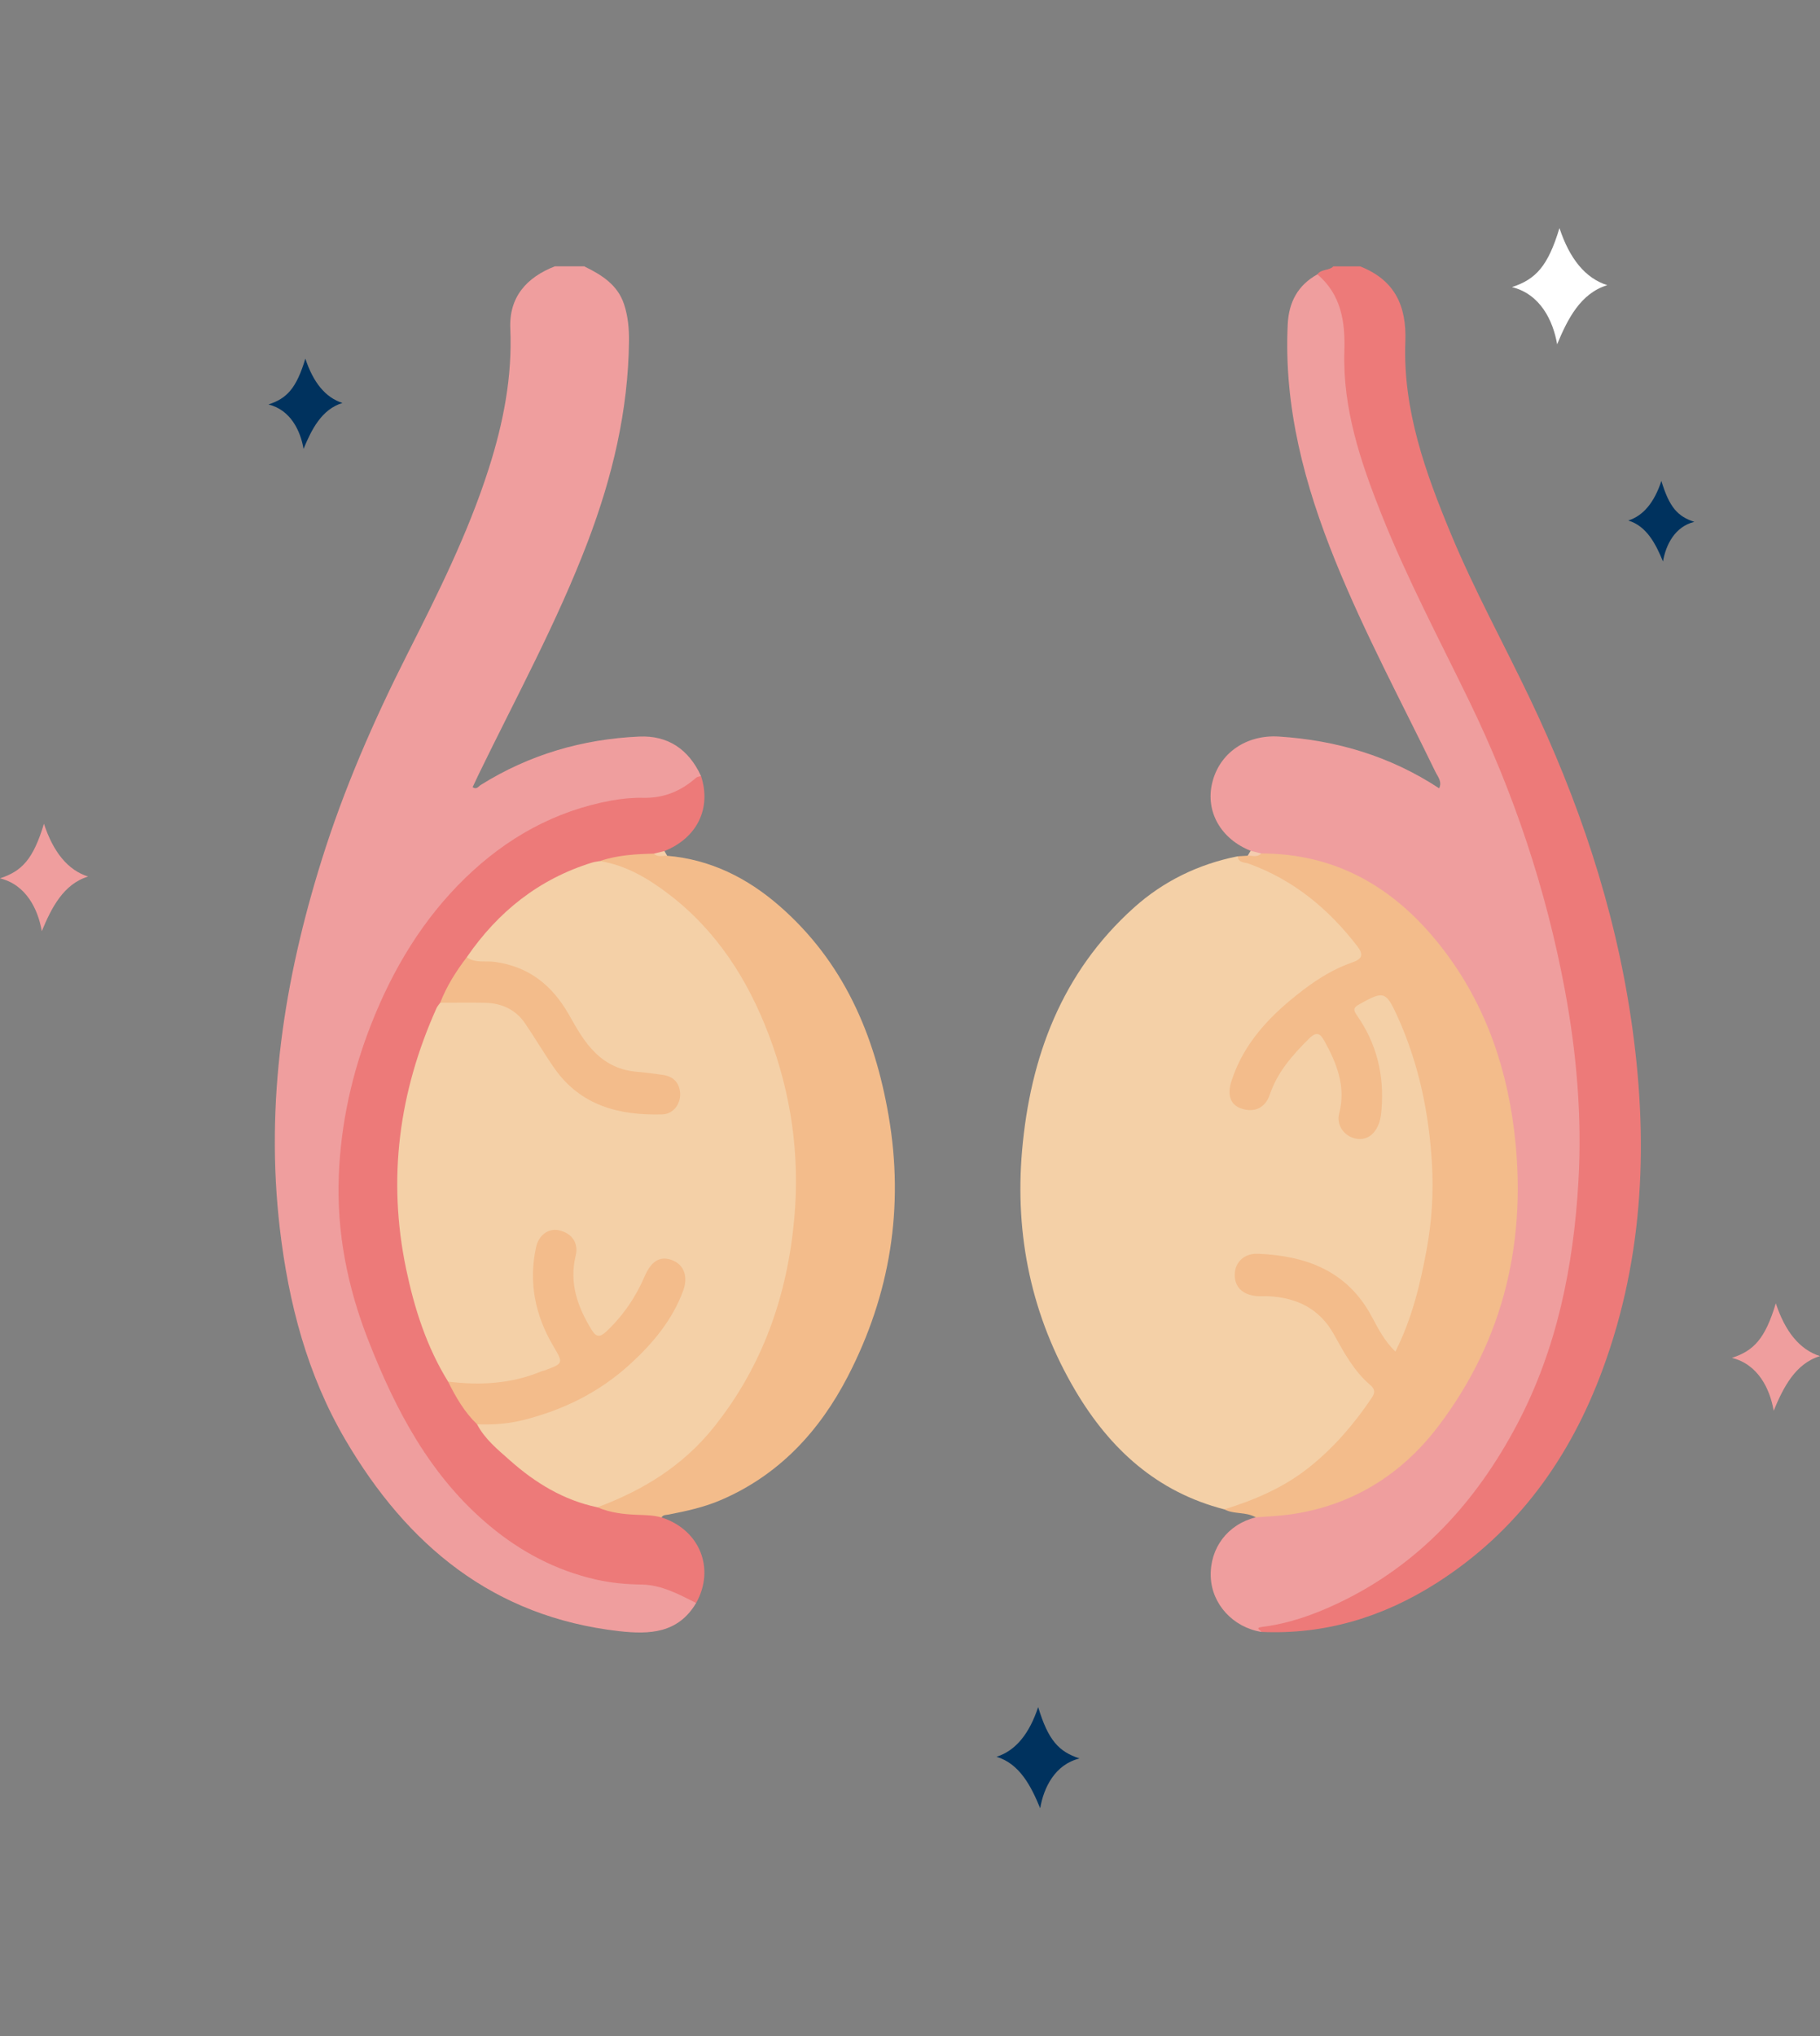
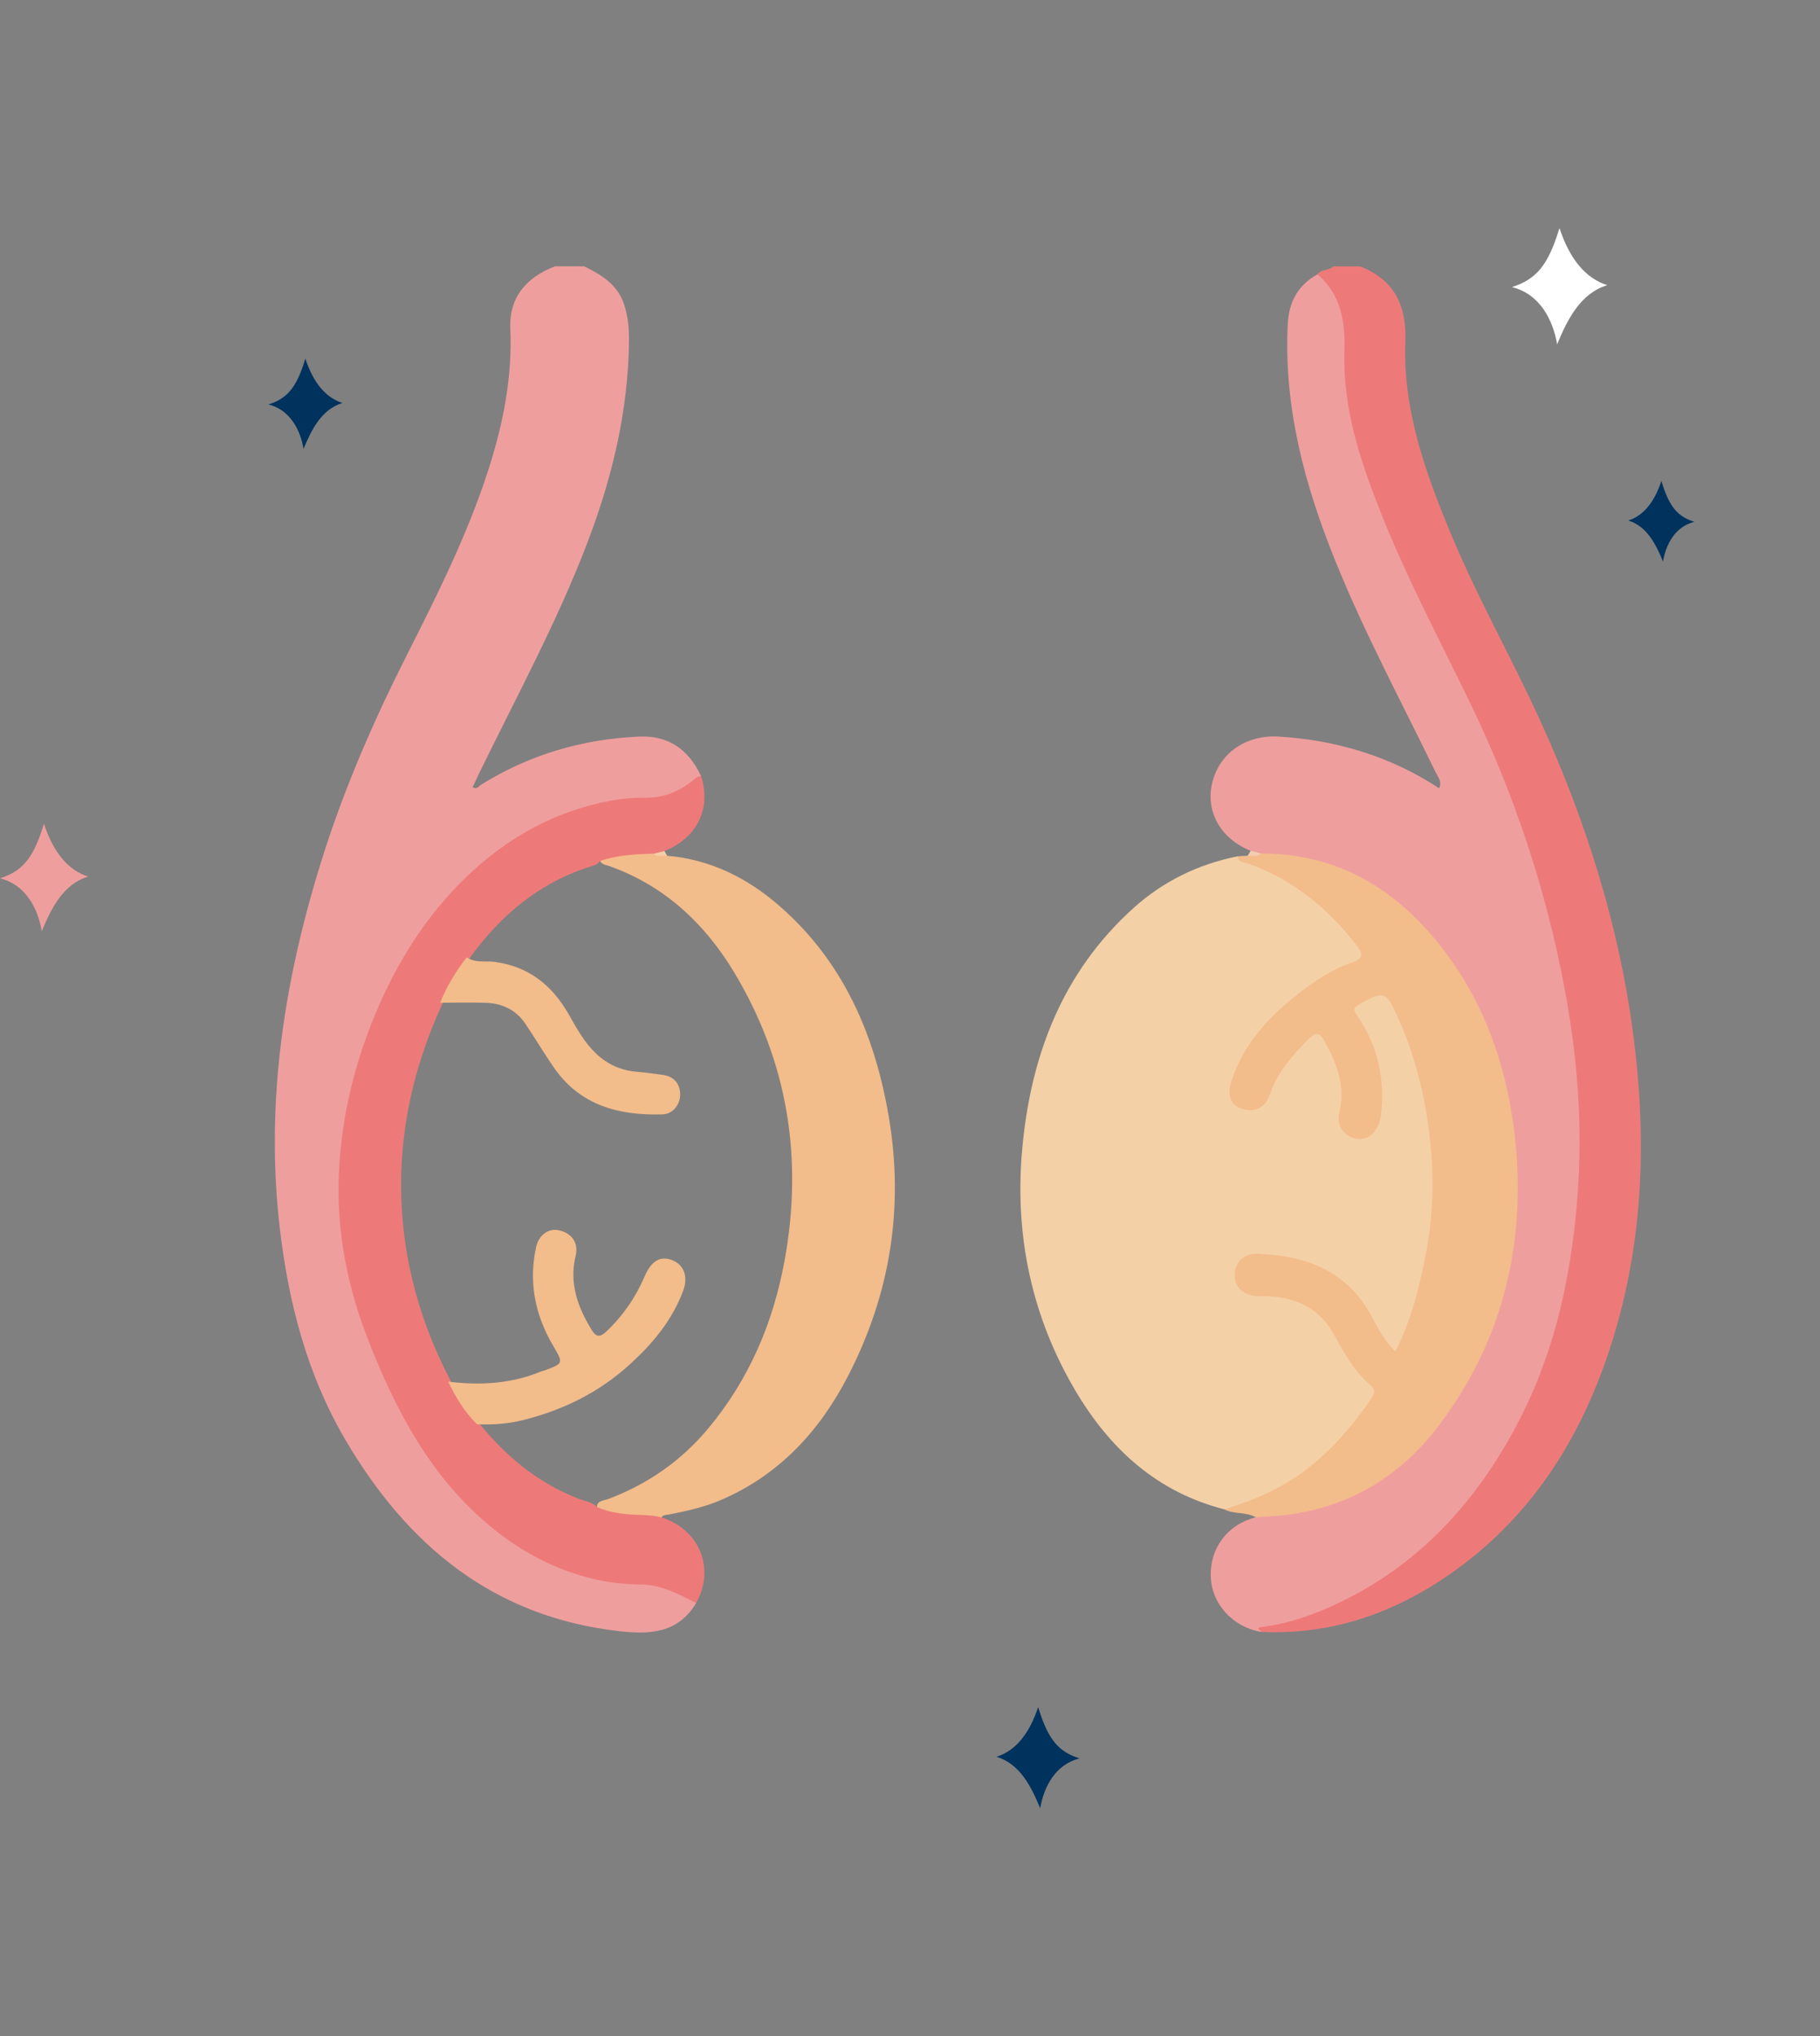
<svg xmlns="http://www.w3.org/2000/svg" id="GRAPHIC" width="253" height="283" viewBox="0 0 253 283">
  <rect x="0" y="0" width="253" height="283" fill="#808080" stroke="none" />
  <defs>
    <style>.cls-1{fill:#f4ccaf;}.cls-2{fill:#f4d0a7;}.cls-3,.cls-4{fill:#ef9e9e;}.cls-5{fill:#ed7a79;}.cls-6{fill:#f5cda7;}.cls-7{fill:#f3bc8b;}.cls-4,.cls-8,.cls-9{fill-rule:evenodd;}.cls-8{fill:#fff;}.cls-9{fill:#00325e;}</style>
  </defs>
  <path class="cls-9" d="M150.071,244.383c-2.887-.941-4.357-2.515-5.755-7.144-1.224,3.709-3.125,6.067-5.785,6.91,3.24,.986,4.814,4.122,6.067,7.155,.489-2.881,2.057-6.088,5.472-6.921h0Z" />
  <path class="cls-8" d="M210.174,39.901c3.316-1.081,5.004-2.889,6.609-8.205,1.407,4.26,3.59,6.969,6.645,7.937-3.722,1.132-5.529,4.734-6.968,8.218-.562-3.309-2.363-6.992-6.286-7.95h0Z" />
  <path class="cls-9" d="M235.53,72.526c-2.298-.749-3.467-2.002-4.58-5.685-.974,2.951-2.487,4.828-4.603,5.498,2.579,.784,3.831,3.28,4.828,5.694,.389-2.292,1.637-4.844,4.355-5.507h0Z" />
  <path class="cls-4" d="M0,122.068c3.064-.999,4.625-2.67,6.108-7.583,1.3,3.937,3.317,6.44,6.141,7.335-3.439,1.046-5.11,4.375-6.44,7.594-.519-3.058-2.183-6.462-5.809-7.346H0Z" />
-   <path class="cls-4" d="M240.751,188.714c3.064-.999,4.625-2.67,6.108-7.583,1.3,3.937,3.317,6.44,6.141,7.335-3.439,1.046-5.11,4.375-6.44,7.594-.519-3.058-2.183-6.462-5.809-7.346h0Z" />
  <path class="cls-9" d="M37.315,56.212c2.575-.839,3.886-2.244,5.132-6.372,1.093,3.308,2.787,5.411,5.16,6.163-2.89,.879-4.294,3.676-5.411,6.381-.436-2.569-1.835-5.43-4.881-6.173h0Z" />
  <g>
    <path class="cls-3" d="M81.212,37.016c2.408,1.179,4.645,2.542,5.547,5.293,.543,1.657,.696,3.388,.677,5.106-.103,9.655-2.311,18.88-5.729,27.865-4.239,11.143-9.946,21.591-15.142,32.282-.294,.604-.573,1.215-.866,1.839,.562,.384,.824-.122,1.133-.315,6.748-4.212,14.119-6.371,22.042-6.721,3.908-.172,6.832,1.701,8.577,5.487-1.75,2.092-3.964,3.343-6.707,3.42-11.508,.323-20.734,5.272-28.194,13.824-8.516,9.764-13.031,21.253-14.619,34.002-1.412,11.335,1.171,21.95,5.846,32.168,2.656,5.804,5.849,11.297,10.105,16.098,5.852,6.601,13.064,10.849,21.829,12.232,1.936,.305,3.942,.089,5.888,.512,1.97,.429,3.752,1.189,5.171,2.67-2.502,4.225-6.478,4.396-10.707,3.916-17.501-1.987-29.465-11.947-38.061-26.613-5.295-9.034-7.881-18.961-9.097-29.297-2.064-17.547,.582-34.545,5.813-51.267,3.087-9.868,7.196-19.296,11.853-28.509,4.26-8.427,8.495-16.87,11.378-25.906,2.018-6.325,3.284-12.736,2.989-19.439-.192-4.356,2.245-7.112,6.193-8.647h4.078Z" />
    <path class="cls-5" d="M189.066,37.016c4.776,1.885,6.483,5.411,6.292,10.476-.357,9.453,2.79,18.175,6.351,26.745,3.22,7.747,7.263,15.102,10.878,22.661,6.815,14.25,11.841,29.085,14.151,44.732,2.437,16.499,1.883,32.841-3.951,48.681-4.539,12.321-11.89,22.561-23.094,29.695-7.396,4.709-15.488,7.199-24.349,6.792-.473-.21-1.296-.333-.291-.964,.367-.231,.83-.223,1.251-.313,8.623-1.848,15.973-5.992,22.344-12.072,9.535-9.099,15.066-20.318,17.992-33.003,2.013-8.726,2.712-17.577,2.274-26.482-.533-10.829-2.519-21.436-5.642-31.829-3.227-10.74-7.623-20.983-12.669-30.988-4.279-8.484-8.562-16.988-11.439-26.097-1.813-5.742-3.116-11.564-2.825-17.643,.144-3.012-.426-5.779-2.729-7.963-.352-.334-.655-.757-.479-1.318,.546-.763,1.611-.484,2.226-1.109h3.708Z" />
    <path class="cls-2" d="M170.189,209.764c-9.352-2.401-15.894-8.382-20.682-16.469-6.101-10.304-8.46-21.587-7.427-33.393,1.137-13,5.521-24.761,15.546-33.758,4.115-3.693,8.967-6.044,14.405-7.137,6.638,2.043,12.015,5.897,16.305,11.326,1.905,2.412,1.775,2.878-.946,4.15-6.142,2.871-11.124,7.059-14.537,12.998-.623,1.084-1.091,2.223-1.324,3.442-.216,1.13,.016,2.153,1.237,2.568,1.149,.39,2.206,.182,2.95-.89,.391-.563,.617-1.211,.857-1.845,1.087-2.873,3.186-4.959,5.391-6.963,.891-.81,1.668-.654,2.296,.335,1.864,2.938,3.074,6.055,2.597,9.626-.049,.367-.155,.727-.184,1.096-.113,1.46,.606,2.527,1.863,2.784,1.242,.254,2.409-.437,2.72-1.909,.528-2.496,.492-5.036-.036-7.536-.477-2.256-1.44-4.325-2.639-6.293-1.06-1.74-.91-2.168,.945-3.112,.496-.252,1.011-.458,1.534-.65,1.407-.516,2.302-.119,2.948,1.299,2.789,6.123,4.536,12.491,5.252,19.202,.965,9.04-.404,17.722-3.436,26.202-.4,1.119-.583,2.848-1.802,3-1.397,.174-1.871-1.549-2.564-2.604-.847-1.29-1.605-2.634-2.472-3.915-2.664-3.938-6.538-5.693-11.085-6.236-.978-.117-1.942-.399-2.939-.335-1.639,.106-2.758,1.101-2.755,2.437,.002,1.326,.908,2.185,2.557,2.415,.49,.068,.987,.045,1.48,.068,4.248,.201,7.579,1.885,9.703,5.747,1.307,2.376,2.689,4.73,4.714,6.613,.851,.791,.915,1.684,.275,2.658-4.576,6.962-10.45,12.289-18.559,14.835-.727,.228-1.452,.225-2.187,.248Z" />
    <path class="cls-3" d="M183.133,38.125c3.318,2.843,3.875,6.566,3.748,10.696-.245,7.975,2.264,15.394,5.166,22.676,3.542,8.889,8.022,17.342,12.195,25.939,6.21,12.795,10.692,26.189,13.296,40.172,1.636,8.787,2.399,17.694,1.879,26.621-.685,11.748-2.968,23.188-8.514,33.704-5.713,10.832-13.656,19.551-24.909,24.883-3.346,1.586-6.823,2.823-10.522,3.283-1.117,.139-.209,.448-.127,.698-3.931-.632-6.893-3.854-7.036-7.654-.15-3.995,2.352-7.302,6.255-8.268,.722-.712,1.656-.773,2.582-.806,6.698-.239,12.454-2.814,17.494-7.104,6.506-5.537,10.486-12.691,13.025-20.719,4.708-14.884,3.639-29.408-3.307-43.349-4.07-8.17-9.969-14.696-18.817-17.995-3.268-1.218-6.644-1.869-10.14-1.864-.615-.075-1.164-.28-1.551-.798-4.133-1.649-6.281-5.412-5.354-9.38,.99-4.234,4.78-6.781,9.287-6.496,8.044,.509,15.504,2.744,22.278,7.193,.432-.953-.188-1.6-.523-2.291-4.716-9.713-9.832-19.236-13.894-29.261-4.28-10.561-7.195-21.386-6.637-32.925,.149-3.088,1.402-5.437,4.126-6.954Z" />
-     <path class="cls-7" d="M175.328,118.611c10.003,.007,17.872,4.353,24.153,11.906,6.381,7.674,9.755,16.695,10.979,26.425,1.897,15.075-1.254,29.096-10.552,41.312-5.131,6.741-12.023,11.018-20.578,12.221-1.576,.222-3.176,.272-4.765,.401-1.349-.803-3.007-.386-4.375-1.111,4.25-1.319,8.281-3.034,11.812-5.853,3.454-2.757,6.263-6.045,8.712-9.686,.467-.694,.413-1.196-.228-1.739-2.262-1.916-3.641-4.49-5.045-7.018-1.999-3.598-5.147-5.117-9.093-5.325-.555-.029-1.116,.033-1.667-.02-1.993-.192-3.079-1.291-3.037-3.028,.04-1.66,1.291-2.932,3.235-2.853,6.695,.272,12.413,2.382,15.809,8.729,.89,1.664,1.759,3.383,3.285,4.866,2.295-4.543,3.437-9.287,4.331-14.088,.733-3.942,.986-7.946,.758-11.951-.408-7.175-1.867-14.129-4.868-20.691-1.545-3.378-1.904-3.4-5.207-1.553-.785,.439-.938,.729-.391,1.507,2.773,3.941,3.847,8.344,3.45,13.134-.051,.619-.111,1.215-.313,1.809-.581,1.706-1.791,2.537-3.308,2.221-1.568-.326-2.684-1.844-2.26-3.496,.956-3.718-.323-6.912-2.05-10.045-.57-1.033-1.068-1.411-2.152-.333-2.298,2.286-4.385,4.635-5.456,7.795-.644,1.899-2.225,2.523-3.988,1.9-1.485-.525-1.967-1.869-1.312-3.871,1.764-5.394,5.545-9.229,9.908-12.56,2.103-1.606,4.365-3.007,6.895-3.872,1.358-.464,1.569-1.082,.669-2.249-3.998-5.186-8.858-9.207-15.081-11.464-.572-.207-1.441-.086-1.565-1.024,.473-.028,.946-.056,1.419-.085,.561-.497,1.294,.047,1.878-.311Z" />
+     <path class="cls-7" d="M175.328,118.611c10.003,.007,17.872,4.353,24.153,11.906,6.381,7.674,9.755,16.695,10.979,26.425,1.897,15.075-1.254,29.096-10.552,41.312-5.131,6.741-12.023,11.018-20.578,12.221-1.576,.222-3.176,.272-4.765,.401-1.349-.803-3.007-.386-4.375-1.111,4.25-1.319,8.281-3.034,11.812-5.853,3.454-2.757,6.263-6.045,8.712-9.686,.467-.694,.413-1.196-.228-1.739-2.262-1.916-3.641-4.49-5.045-7.018-1.999-3.598-5.147-5.117-9.093-5.325-.555-.029-1.116,.033-1.667-.02-1.993-.192-3.079-1.291-3.037-3.028,.04-1.66,1.291-2.932,3.235-2.853,6.695,.272,12.413,2.382,15.809,8.729,.89,1.664,1.759,3.383,3.285,4.866,2.295-4.543,3.437-9.287,4.331-14.088,.733-3.942,.986-7.946,.758-11.951-.408-7.175-1.867-14.129-4.868-20.691-1.545-3.378-1.904-3.4-5.207-1.553-.785,.439-.938,.729-.391,1.507,2.773,3.941,3.847,8.344,3.45,13.134-.051,.619-.111,1.215-.313,1.809-.581,1.706-1.791,2.537-3.308,2.221-1.568-.326-2.684-1.844-2.26-3.496,.956-3.718-.323-6.912-2.05-10.045-.57-1.033-1.068-1.411-2.152-.333-2.298,2.286-4.385,4.635-5.456,7.795-.644,1.899-2.225,2.523-3.988,1.9-1.485-.525-1.967-1.869-1.312-3.871,1.764-5.394,5.545-9.229,9.908-12.56,2.103-1.606,4.365-3.007,6.895-3.872,1.358-.464,1.569-1.082,.669-2.249-3.998-5.186-8.858-9.207-15.081-11.464-.572-.207-1.441-.086-1.565-1.024,.473-.028,.946-.056,1.419-.085,.561-.497,1.294,.047,1.878-.311" />
    <path class="cls-7" d="M92.744,118.932c6.002,.508,11.124,3.07,15.587,6.953,8.883,7.729,13.251,17.85,15.201,29.213,2.179,12.694,.226,24.776-5.663,36.166-3.952,7.644-9.564,13.729-17.662,17.207-2.342,1.006-4.795,1.535-7.27,2.019-.353,.069-.756,.002-.973,.399-3.085,.407-6.114,.373-8.958-1.127-.216-1.24,.873-1.182,1.527-1.428,5.493-2.068,10.135-5.282,13.916-9.812,5.652-6.773,8.998-14.601,10.587-23.173,2.647-14.275,.509-27.824-7.035-40.305-4.093-6.772-9.694-11.979-17.323-14.691-.493-.175-1.133-.192-1.307-.872,2.261-1.446,4.807-1.25,7.315-1.28,.705,.19,1.413,.371,2.058,.732Z" />
    <path class="cls-5" d="M90.883,118.635c-2.537,.064-5.063,.201-7.495,1.03-.237,.41-.656,.557-1.064,.683-7.263,2.237-12.757,6.815-17.106,12.911-1.489,2.035-2.734,4.214-3.828,6.483-3.359,7.372-5.36,15.08-5.603,23.192-.304,10.131,2.053,19.664,6.689,28.65,1.173,2.22,2.567,4.296,4.151,6.245,3.782,4.654,8.273,8.357,13.945,10.51,.843,.32,1.805,.425,2.474,1.139,1.812,.774,3.736,.984,5.672,1.048,1.097,.037,2.183,.063,3.245,.363,5.308,1.708,7.483,7.086,4.809,11.888-2.412-1.206-4.803-2.524-7.588-2.563-2.162-.031-4.266-.22-6.396-.709-5.531-1.271-10.362-3.827-14.688-7.427-8.274-6.884-13.083-16.048-16.913-25.834-2.878-7.354-4.406-14.965-4.089-22.902,.29-7.258,1.843-14.241,4.495-20.986,3.011-7.659,7.179-14.615,13.107-20.36,5.687-5.512,12.397-9.293,20.268-10.736,1.436-.263,2.956-.413,4.393-.381,2.916,.066,5.288-.922,7.406-2.793,.167-.147,.453-.158,.684-.233,1.468,4.48-.547,8.609-5.086,10.421-.448,.312-.892,.636-1.483,.362Z" />
    <path class="cls-6" d="M90.883,118.635c.494-.121,.989-.242,1.483-.362,.126,.22,.251,.44,.377,.66-.63-.036-1.313,.259-1.86-.298Z" />
    <path class="cls-1" d="M175.328,118.611c-.546,.586-1.238,.287-1.878,.311,.133-.228,.267-.455,.4-.682,.493,.124,.985,.247,1.478,.371Z" />
-     <path class="cls-2" d="M83.047,209.478c-4.699-.978-8.652-3.399-12.172-6.529-1.68-1.494-3.477-2.939-4.556-5.005,.411-.481,.987-.445,1.537-.484,10.421-.746,18.486-5.622,24.514-14.032,1.01-1.409,1.848-2.937,2.257-4.642,.348-1.452-.212-2.641-1.354-3.094-1.161-.462-2.299-.002-2.991,1.465-1.3,2.758-2.783,5.377-4.969,7.539-1.875,1.856-2.597,1.769-3.951-.468-1.756-2.902-2.52-5.999-1.944-9.4,.324-1.909-.368-3.037-1.828-3.259-1.378-.21-2.503,.742-2.772,2.598-.613,4.223,.035,8.245,2.169,11.987,.367,.643,.771,1.265,1.09,1.938,.41,.867,.289,1.593-.609,2.018-4.736,2.242-9.626,3.455-14.873,2.115-.114-.029-.206-.133-.302-.211-2.993-4.832-4.691-10.173-5.84-15.668-2.619-12.526-.993-24.605,4.228-36.239,.122-.273,.341-.502,.515-.751,4.984-2.159,10.784-.196,13.575,4.604,1.335,2.297,2.679,4.583,4.64,6.431,3.432,3.232,7.672,4.023,12.158,3.98,1.3-.012,2.28-.737,2.389-2.123,.112-1.422-.814-2.116-2.098-2.378-.845-.173-1.693-.352-2.561-.381-3.991-.131-6.87-2.117-8.949-5.402-.594-.938-1.196-1.876-1.719-2.855-2.537-4.745-6.604-6.971-11.856-7.333-.69-.048-1.683,.335-1.893-.861,4.344-6.33,10.036-10.876,17.431-13.162,.348-.107,.718-.141,1.077-.21,3.633,.585,6.707,2.416,9.548,4.581,6.656,5.073,10.988,11.822,13.94,19.588,3.121,8.209,4.312,16.719,3.546,25.375-.947,10.714-4.348,20.596-11.215,29.162-4.314,5.381-9.849,8.751-16.16,11.107Z" />
    <path class="cls-7" d="M62.292,192.012c4.451,.549,8.815,.315,13.009-1.446,.113-.047,.242-.052,.358-.094,2.702-1.002,2.677-.988,1.222-3.463-2.501-4.252-3.418-8.801-2.365-13.665,.371-1.713,1.734-2.672,3.151-2.37,1.799,.384,2.794,1.732,2.356,3.541-.929,3.83,.28,7.13,2.23,10.323,.655,1.072,1.217,.976,2.025,.215,2.324-2.188,4.083-4.761,5.34-7.681,.906-2.105,2.127-2.858,3.755-2.265,1.669,.609,2.345,2.261,1.589,4.291-1.512,4.065-4.185,7.272-7.369,10.183-4.296,3.927-9.291,6.378-14.869,7.776-2.1,.526-4.244,.671-6.404,.585-1.76-1.694-2.961-3.767-4.028-5.931Z" />
    <path class="cls-7" d="M64.88,133.037c1.189,.851,2.627,.463,3.917,.643,4.756,.664,7.96,3.264,10.262,7.289,1.097,1.918,2.139,3.866,3.783,5.435,1.598,1.525,3.485,2.359,5.6,2.536,1.226,.103,2.438,.274,3.652,.437,1.441,.194,2.348,1.037,2.45,2.526,.103,1.509-.951,2.925-2.454,2.969-5.991,.176-11.39-1.19-15.055-6.454-1.404-2.016-2.65-4.142-4.03-6.175-1.307-1.925-3.231-2.814-5.512-2.878-2.098-.06-4.198-.011-6.298-.009,.888-2.305,2.2-4.362,3.685-6.318Z" />
  </g>
</svg>